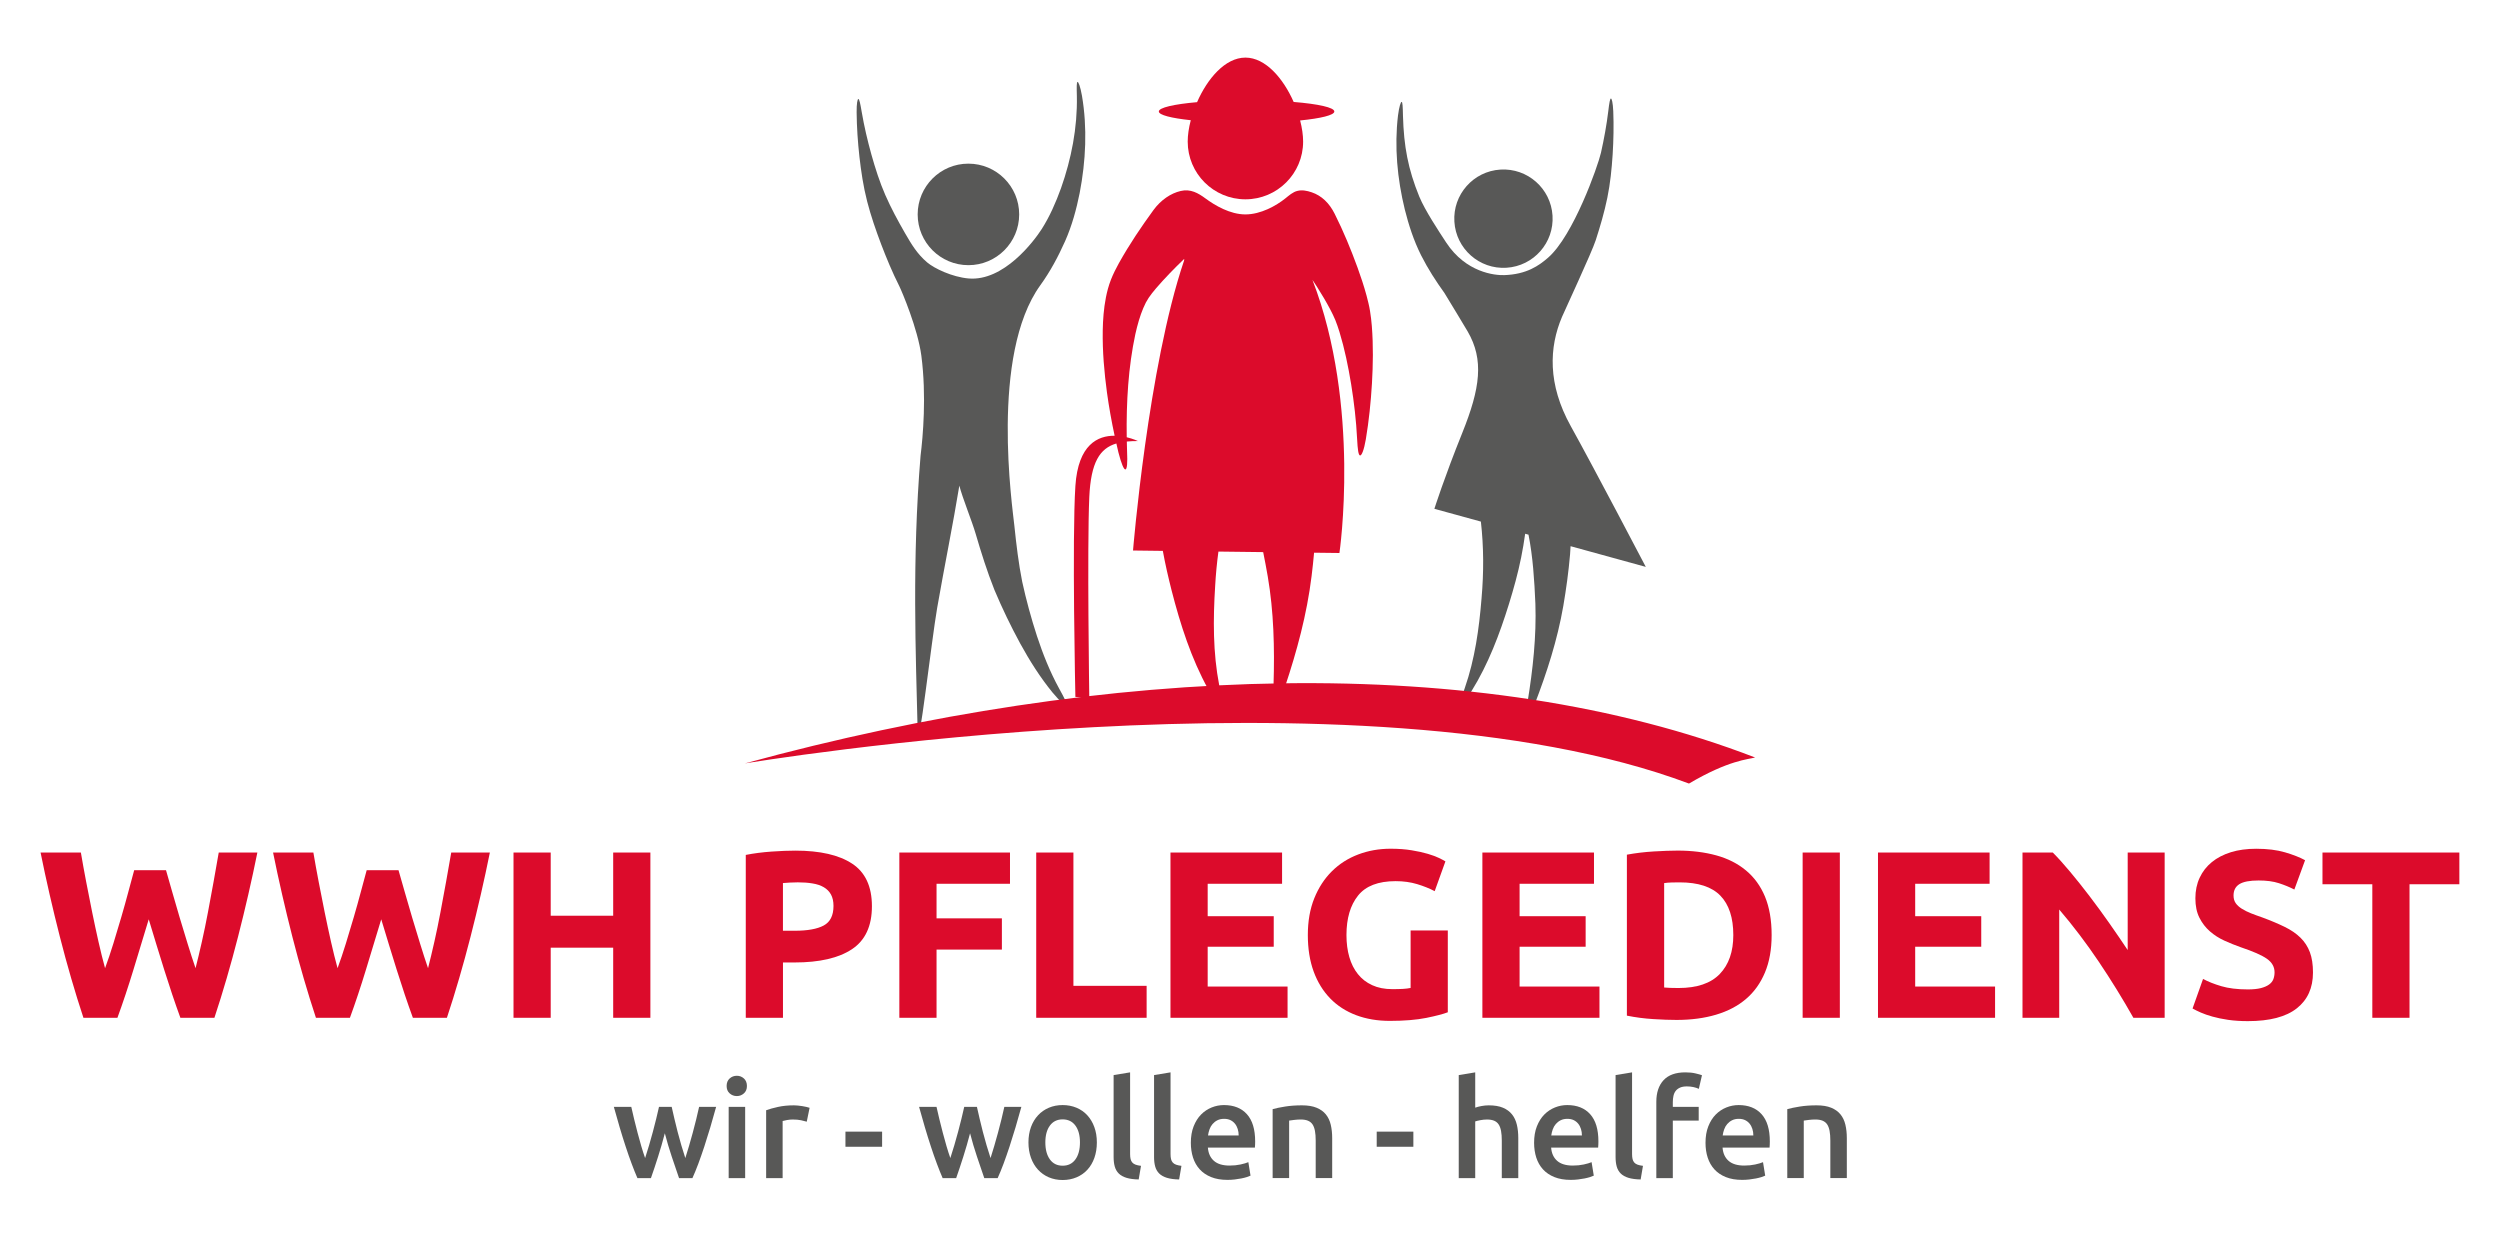
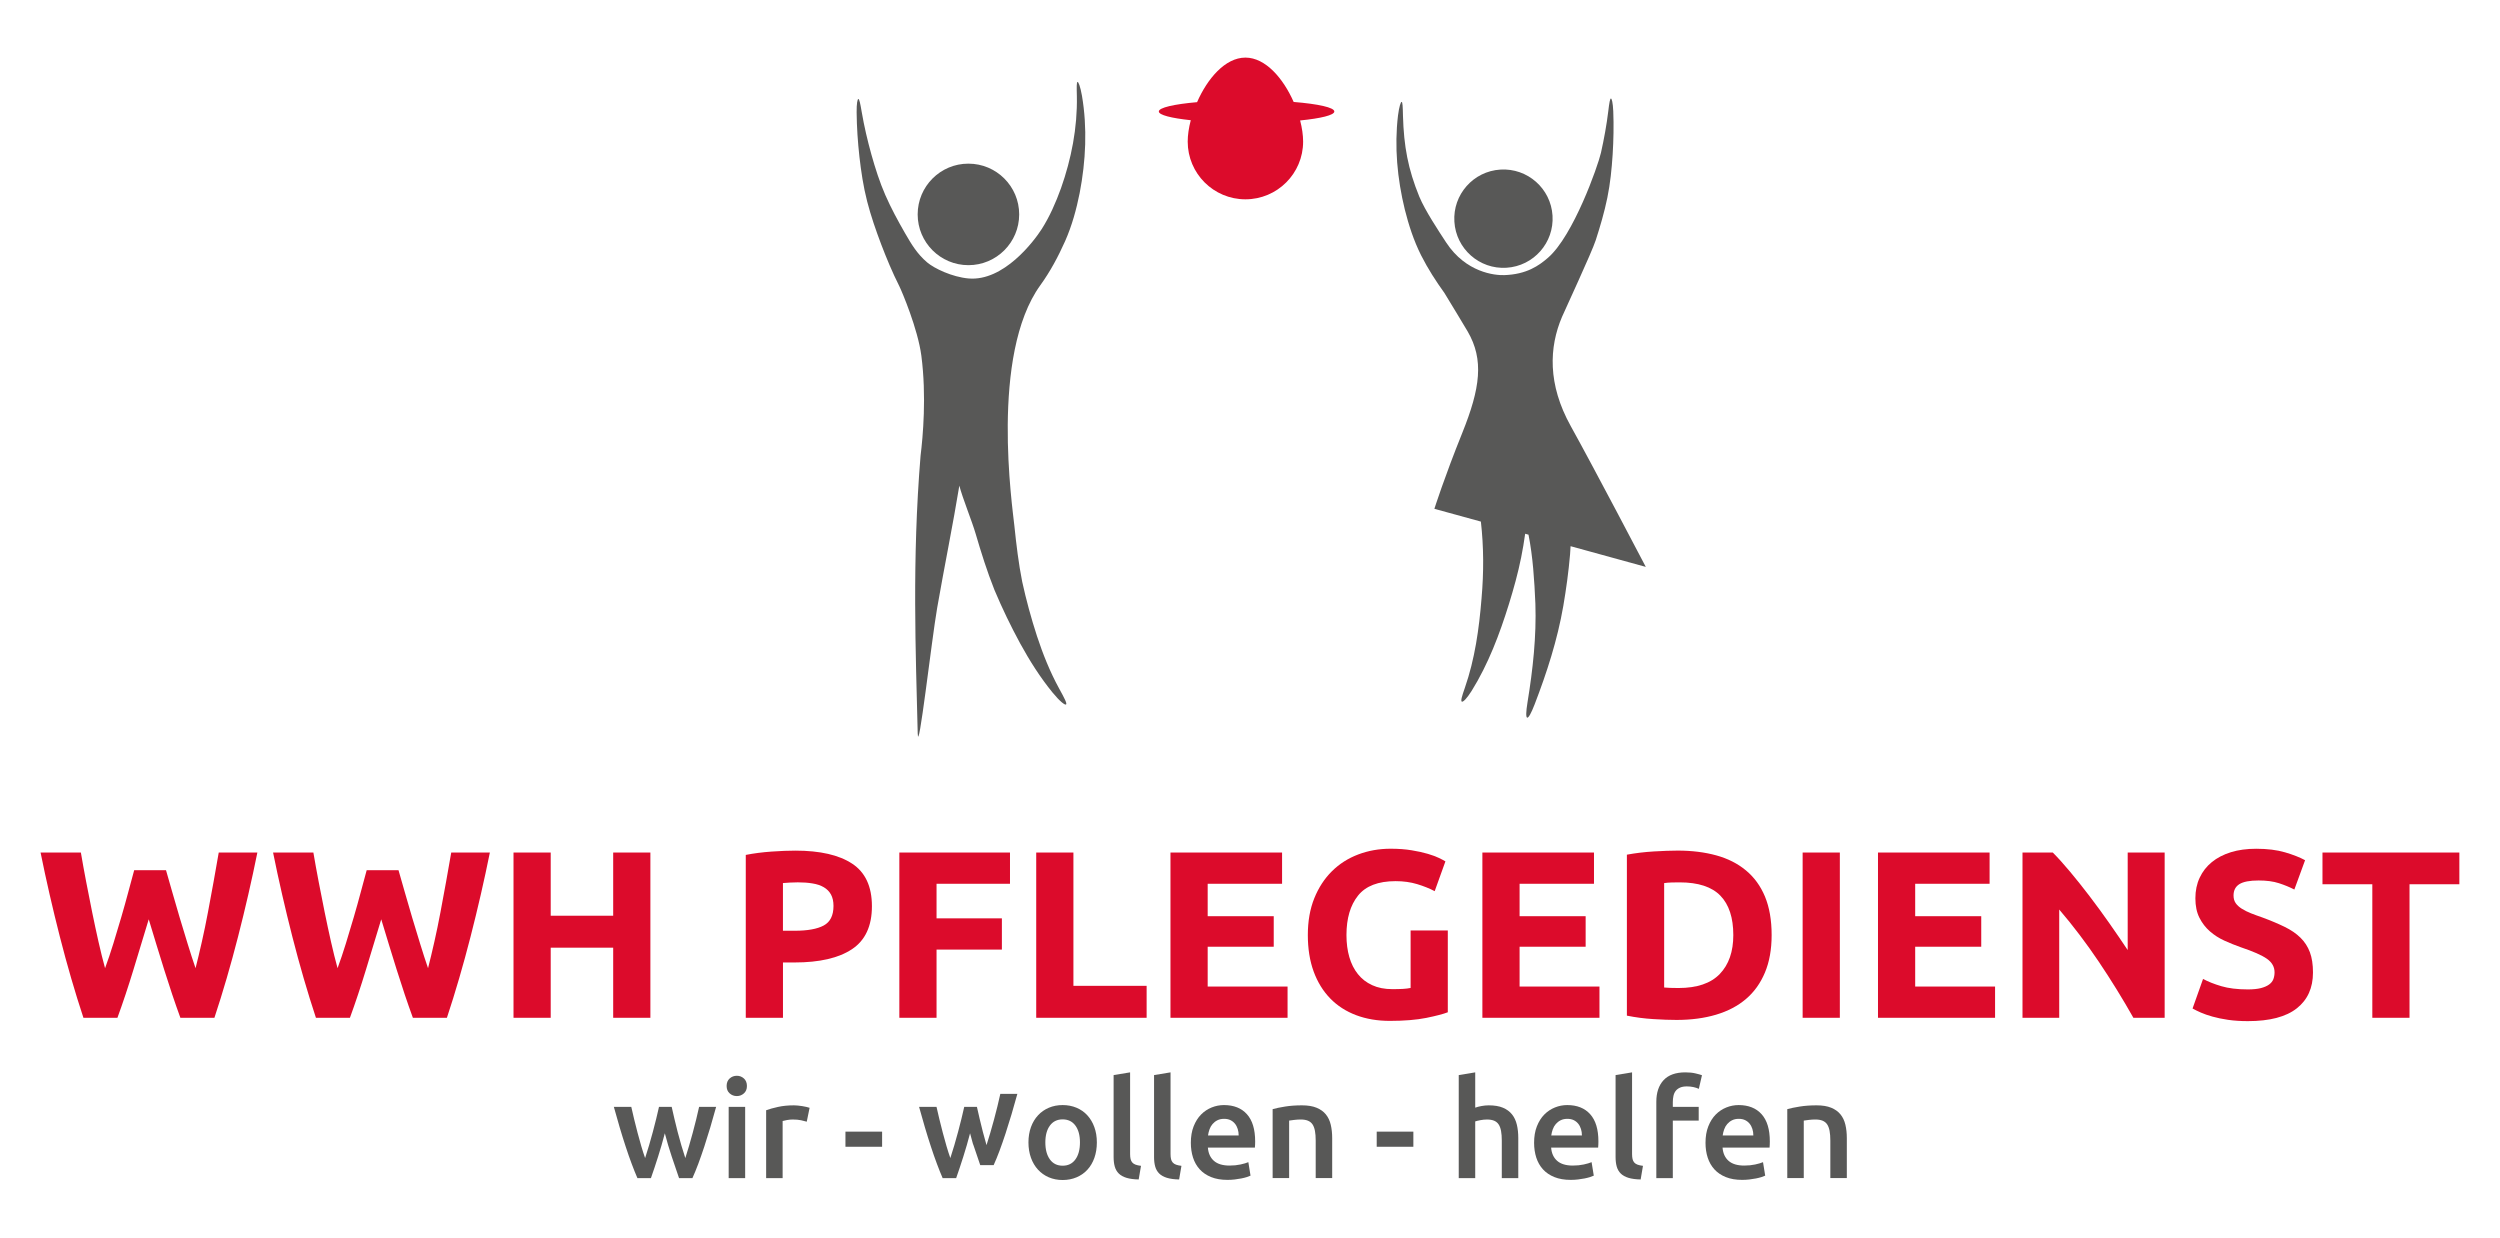
<svg xmlns="http://www.w3.org/2000/svg" version="1.1" x="0px" y="0px" viewBox="0 0 733.87 363.3" style="enable-background:new 0 0 733.87 363.3;" xml:space="preserve">
  <style type="text/css">
	.st0{fill:#DC0B2B;}
	.st1{fill:#585857;}
</style>
  <g id="Ebene_1">
    <path class="st0" d="M48.73,255.44c0.56,1.91,1.18,4.07,1.85,6.47c0.68,2.4,1.4,4.89,2.17,7.46c0.77,2.57,1.55,5.13,2.34,7.7   c0.79,2.57,1.56,4.95,2.31,7.14c0.61-2.38,1.23-4.97,1.86-7.77c0.63-2.8,1.23-5.69,1.79-8.68c0.56-2.99,1.11-5.96,1.65-8.93   c0.54-2.96,1.04-5.82,1.51-8.57h11.34c-1.64,8.12-3.53,16.36-5.67,24.71c-2.14,8.35-4.45,16.29-6.94,23.8h-9.99   c-1.63-4.48-3.21-9.18-4.75-14.11c-1.54-4.92-3.05-9.86-4.54-14.8c-1.5,4.95-2.99,9.88-4.49,14.8c-1.5,4.92-3.06,9.62-4.7,14.11   h-9.98c-2.48-7.51-4.79-15.45-6.92-23.8c-2.13-8.35-4.02-16.59-5.66-24.71h11.83c0.47,2.75,0.98,5.61,1.55,8.57   c0.56,2.96,1.15,5.94,1.76,8.93c0.61,2.99,1.23,5.88,1.86,8.68c0.63,2.8,1.28,5.39,1.93,7.77c0.84-2.29,1.66-4.71,2.45-7.28   c0.79-2.57,1.57-5.13,2.31-7.7c0.75-2.57,1.44-5.04,2.07-7.42c0.63-2.38,1.2-4.5,1.72-6.37H48.73z" />
    <path class="st0" d="M116.98,255.44c0.56,1.91,1.18,4.07,1.85,6.47c0.68,2.4,1.4,4.89,2.17,7.46c0.77,2.57,1.55,5.13,2.34,7.7   c0.79,2.57,1.56,4.95,2.31,7.14c0.61-2.38,1.23-4.97,1.86-7.77c0.63-2.8,1.23-5.69,1.79-8.68c0.56-2.99,1.11-5.96,1.65-8.93   c0.54-2.96,1.04-5.82,1.51-8.57h11.34c-1.64,8.12-3.53,16.36-5.67,24.71c-2.14,8.35-4.45,16.29-6.94,23.8h-9.99   c-1.63-4.48-3.21-9.18-4.75-14.11c-1.54-4.92-3.05-9.86-4.54-14.8c-1.5,4.95-2.99,9.88-4.49,14.8c-1.5,4.92-3.06,9.62-4.7,14.11   h-9.98c-2.48-7.51-4.79-15.45-6.92-23.8c-2.13-8.35-4.02-16.59-5.66-24.71h11.83c0.47,2.75,0.98,5.61,1.55,8.57   c0.56,2.96,1.15,5.94,1.76,8.93c0.61,2.99,1.23,5.88,1.86,8.68c0.63,2.8,1.28,5.39,1.93,7.77c0.84-2.29,1.66-4.71,2.45-7.28   c0.79-2.57,1.57-5.13,2.31-7.7c0.75-2.57,1.44-5.04,2.07-7.42c0.63-2.38,1.2-4.5,1.72-6.37H116.98z" />
    <path class="st0" d="M180,250.26h10.92v48.51H180v-20.58h-18.34v20.58h-10.92v-48.51h10.92v18.55H180V250.26z" />
    <path class="st0" d="M233.48,249.7c7.23,0,12.79,1.27,16.66,3.82c3.87,2.54,5.81,6.71,5.81,12.5c0,5.83-1.96,10.04-5.88,12.63   s-9.52,3.88-16.8,3.88h-3.43v16.24h-10.92v-47.81c2.38-0.47,4.9-0.79,7.56-0.98S231.48,249.7,233.48,249.7z M234.18,259.01   c-0.79,0-1.58,0.02-2.35,0.07c-0.77,0.05-1.43,0.09-2,0.14v14h3.43c3.78,0,6.63-0.51,8.54-1.54c1.91-1.03,2.87-2.94,2.87-5.74   c0-1.35-0.25-2.47-0.74-3.36c-0.49-0.89-1.19-1.6-2.1-2.13c-0.91-0.54-2.02-0.91-3.33-1.12   C237.22,259.11,235.77,259.01,234.18,259.01z" />
    <path class="st0" d="M264,298.77v-48.51h32.48v9.17h-21.56v10.15h19.18v9.17h-19.18v20.02H264z" />
    <path class="st0" d="M336.59,289.39v9.38h-32.41v-48.51h10.92v39.13H336.59z" />
    <path class="st0" d="M343.59,298.77v-48.51h32.76v9.17h-21.84v9.52h19.39v8.96h-19.39v11.69h23.45v9.17H343.59z" />
    <path class="st0" d="M409.67,258.66c-5.09,0-8.76,1.41-11.02,4.24c-2.26,2.82-3.4,6.68-3.4,11.58c0,2.38,0.28,4.54,0.84,6.47   c0.56,1.94,1.4,3.61,2.52,5c1.12,1.4,2.52,2.49,4.2,3.25c1.68,0.77,3.64,1.16,5.88,1.16c1.21,0,2.25-0.02,3.11-0.07   c0.86-0.05,1.62-0.14,2.28-0.28v-16.87H425v24.01c-1.31,0.51-3.41,1.06-6.3,1.65c-2.89,0.58-6.46,0.88-10.71,0.88   c-3.64,0-6.94-0.56-9.91-1.68c-2.96-1.12-5.5-2.75-7.59-4.9s-3.72-4.78-4.87-7.91c-1.14-3.13-1.71-6.7-1.71-10.71   c0-4.06,0.63-7.65,1.89-10.78c1.26-3.13,2.99-5.78,5.18-7.95c2.19-2.17,4.77-3.81,7.73-4.93c2.96-1.12,6.12-1.68,9.49-1.68   c2.29,0,4.35,0.15,6.2,0.46c1.84,0.3,3.43,0.65,4.76,1.05s2.43,0.8,3.29,1.22c0.86,0.42,1.48,0.75,1.85,0.98l-3.15,8.75   c-1.49-0.79-3.21-1.48-5.15-2.07C414.07,258.95,411.96,258.66,409.67,258.66z" />
    <path class="st0" d="M435.15,298.77v-48.51h32.76v9.17h-21.84v9.52h19.39v8.96h-19.39v11.69h23.45v9.17H435.15z" />
    <path class="st0" d="M520.06,274.48c0,4.2-0.65,7.86-1.96,10.99c-1.31,3.13-3.16,5.72-5.56,7.77c-2.4,2.05-5.33,3.59-8.79,4.62   c-3.45,1.03-7.33,1.54-11.62,1.54c-1.96,0-4.25-0.08-6.86-0.25c-2.61-0.16-5.18-0.5-7.7-1.01v-47.25c2.52-0.47,5.15-0.78,7.88-0.95   c2.73-0.16,5.08-0.25,7.04-0.25c4.15,0,7.92,0.47,11.31,1.4c3.38,0.93,6.29,2.4,8.71,4.41c2.43,2.01,4.29,4.57,5.6,7.7   C519.4,266.33,520.06,270.09,520.06,274.48z M488.49,289.88c0.51,0.05,1.11,0.08,1.79,0.11c0.68,0.02,1.48,0.04,2.42,0.04   c5.46,0,9.51-1.38,12.15-4.13c2.64-2.75,3.96-6.56,3.96-11.41c0-5.09-1.26-8.94-3.78-11.55c-2.52-2.61-6.51-3.92-11.97-3.92   c-0.75,0-1.52,0.01-2.31,0.03c-0.79,0.02-1.54,0.08-2.24,0.18V289.88z" />
    <path class="st0" d="M529.16,250.26h10.92v48.51h-10.92V250.26z" />
    <path class="st0" d="M551.28,298.77v-48.51h32.76v9.17H562.2v9.52h19.39v8.96H562.2v11.69h23.45v9.17H551.28z" />
    <path class="st0" d="M626.25,298.77c-3.13-5.55-6.51-11.04-10.15-16.45c-3.64-5.41-7.51-10.52-11.62-15.33v31.78H593.7v-48.51h8.89   c1.54,1.54,3.24,3.43,5.11,5.67c1.87,2.24,3.77,4.63,5.71,7.17c1.94,2.54,3.86,5.18,5.78,7.91c1.91,2.73,3.71,5.35,5.39,7.88   v-28.63h10.85v48.51H626.25z" />
    <path class="st0" d="M659.85,290.44c1.54,0,2.81-0.13,3.81-0.38c1-0.26,1.81-0.61,2.42-1.05c0.61-0.44,1.03-0.97,1.26-1.57   c0.23-0.61,0.35-1.28,0.35-2.03c0-1.59-0.75-2.91-2.24-3.96c-1.49-1.05-4.06-2.18-7.7-3.4c-1.59-0.56-3.17-1.2-4.76-1.92   c-1.59-0.72-3.01-1.63-4.27-2.73c-1.26-1.1-2.29-2.43-3.08-3.99c-0.79-1.56-1.19-3.46-1.19-5.71s0.42-4.26,1.26-6.05   c0.84-1.8,2.03-3.33,3.57-4.58c1.54-1.26,3.41-2.23,5.6-2.91c2.19-0.68,4.67-1.01,7.42-1.01c3.27,0,6.09,0.35,8.47,1.05   s4.34,1.47,5.88,2.31l-3.15,8.61c-1.35-0.7-2.86-1.32-4.52-1.86c-1.66-0.54-3.65-0.8-5.98-0.8c-2.61,0-4.49,0.36-5.64,1.08   c-1.14,0.72-1.71,1.83-1.71,3.33c0,0.89,0.21,1.63,0.63,2.24s1.02,1.15,1.79,1.64c0.77,0.49,1.66,0.93,2.66,1.33   c1,0.4,2.11,0.8,3.33,1.22c2.52,0.93,4.71,1.86,6.58,2.77c1.87,0.91,3.42,1.97,4.65,3.18c1.24,1.21,2.16,2.64,2.77,4.27   c0.61,1.63,0.91,3.62,0.91,5.95c0,4.53-1.59,8.04-4.76,10.53c-3.17,2.5-7.96,3.75-14.35,3.75c-2.15,0-4.08-0.13-5.81-0.38   c-1.73-0.26-3.25-0.57-4.58-0.95c-1.33-0.37-2.47-0.77-3.43-1.19c-0.96-0.42-1.76-0.82-2.42-1.19l3.08-8.68   c1.45,0.79,3.23,1.5,5.36,2.13C654.17,290.12,656.77,290.44,659.85,290.44z" />
    <path class="st0" d="M721.94,250.26v9.31h-14.63v39.2h-10.92v-39.2h-14.63v-9.31H721.94z" />
    <path class="st1" d="M195.16,332.67c-0.61,2.35-1.27,4.63-1.98,6.86c-0.71,2.23-1.4,4.33-2.1,6.3h-3.97   c-0.53-1.23-1.1-2.63-1.68-4.2c-0.59-1.57-1.18-3.25-1.76-5.04c-0.59-1.79-1.18-3.67-1.76-5.64c-0.59-1.97-1.16-3.99-1.72-6.04   h5.12c0.24,1.12,0.52,2.33,0.84,3.62c0.32,1.29,0.66,2.61,1,3.96c0.35,1.35,0.71,2.66,1.09,3.94c0.38,1.28,0.75,2.45,1.13,3.52   c0.4-1.23,0.8-2.49,1.18-3.8c0.39-1.31,0.75-2.61,1.1-3.92s0.68-2.58,0.98-3.82c0.31-1.24,0.58-2.41,0.82-3.5h3.72   c0.24,1.09,0.51,2.26,0.8,3.5s0.6,2.51,0.94,3.82s0.69,2.61,1.08,3.92c0.39,1.31,0.78,2.57,1.18,3.8c0.35-1.07,0.71-2.24,1.08-3.52   c0.38-1.28,0.74-2.59,1.11-3.94c0.36-1.35,0.7-2.67,1.02-3.96c0.32-1.29,0.6-2.5,0.84-3.62h5c-0.56,2.05-1.14,4.07-1.72,6.04   c-0.59,1.97-1.18,3.85-1.76,5.64c-0.59,1.79-1.18,3.47-1.76,5.04c-0.59,1.57-1.16,2.97-1.72,4.2h-3.93   c-0.69-1.97-1.4-4.07-2.14-6.3C196.44,337.3,195.77,335.02,195.16,332.67z" />
    <path class="st1" d="M219.26,318.79c0,0.91-0.29,1.63-0.88,2.16c-0.59,0.53-1.28,0.8-2.08,0.8c-0.83,0-1.53-0.27-2.12-0.8   c-0.59-0.53-0.88-1.25-0.88-2.16c0-0.93,0.29-1.67,0.88-2.2c0.59-0.53,1.29-0.8,2.12-0.8c0.8,0,1.49,0.27,2.08,0.8   C218.96,317.12,219.26,317.86,219.26,318.79z M218.74,345.83h-4.84v-20.92h4.84V345.83z" />
    <path class="st1" d="M236.82,329.27c-0.4-0.13-0.95-0.27-1.66-0.42s-1.53-0.22-2.46-0.22c-0.53,0-1.1,0.05-1.7,0.16   c-0.6,0.11-1.02,0.2-1.26,0.28v16.76h-4.84v-19.92c0.93-0.35,2.1-0.67,3.5-0.98s2.95-0.46,4.66-0.46c0.32,0,0.69,0.02,1.12,0.06   c0.43,0.04,0.85,0.09,1.28,0.16c0.43,0.07,0.84,0.15,1.24,0.24s0.72,0.18,0.96,0.26L236.82,329.27z" />
    <path class="st1" d="M248.18,332.19h10.76v4.44h-10.76V332.19z" />
-     <path class="st1" d="M284.76,332.67c-0.61,2.35-1.27,4.63-1.98,6.86c-0.71,2.23-1.4,4.33-2.1,6.3h-3.97   c-0.53-1.23-1.1-2.63-1.68-4.2c-0.59-1.57-1.18-3.25-1.76-5.04c-0.59-1.79-1.18-3.67-1.76-5.64c-0.59-1.97-1.16-3.99-1.72-6.04   h5.12c0.24,1.12,0.52,2.33,0.84,3.62c0.32,1.29,0.66,2.61,1,3.96c0.35,1.35,0.71,2.66,1.09,3.94c0.38,1.28,0.75,2.45,1.13,3.52   c0.4-1.23,0.8-2.49,1.18-3.8c0.39-1.31,0.75-2.61,1.1-3.92s0.68-2.58,0.98-3.82c0.31-1.24,0.58-2.41,0.82-3.5h3.72   c0.24,1.09,0.51,2.26,0.8,3.5s0.6,2.51,0.94,3.82s0.69,2.61,1.08,3.92c0.39,1.31,0.78,2.57,1.18,3.8c0.35-1.07,0.71-2.24,1.08-3.52   c0.38-1.28,0.74-2.59,1.11-3.94c0.36-1.35,0.7-2.67,1.02-3.96c0.32-1.29,0.6-2.5,0.84-3.62h5c-0.56,2.05-1.14,4.07-1.72,6.04   c-0.59,1.97-1.18,3.85-1.76,5.64c-0.59,1.79-1.18,3.47-1.76,5.04c-0.59,1.57-1.16,2.97-1.72,4.2h-3.93   c-0.69-1.97-1.4-4.07-2.14-6.3C286.04,337.3,285.37,335.02,284.76,332.67z" />
+     <path class="st1" d="M284.76,332.67c-0.61,2.35-1.27,4.63-1.98,6.86c-0.71,2.23-1.4,4.33-2.1,6.3h-3.97   c-0.53-1.23-1.1-2.63-1.68-4.2c-0.59-1.57-1.18-3.25-1.76-5.04c-0.59-1.79-1.18-3.67-1.76-5.64c-0.59-1.97-1.16-3.99-1.72-6.04   h5.12c0.24,1.12,0.52,2.33,0.84,3.62c0.32,1.29,0.66,2.61,1,3.96c0.35,1.35,0.71,2.66,1.09,3.94c0.38,1.28,0.75,2.45,1.13,3.52   c0.4-1.23,0.8-2.49,1.18-3.8c0.39-1.31,0.75-2.61,1.1-3.92s0.68-2.58,0.98-3.82c0.31-1.24,0.58-2.41,0.82-3.5h3.72   c0.24,1.09,0.51,2.26,0.8,3.5s0.6,2.51,0.94,3.82s0.69,2.61,1.08,3.92c0.35-1.07,0.71-2.24,1.08-3.52   c0.38-1.28,0.74-2.59,1.11-3.94c0.36-1.35,0.7-2.67,1.02-3.96c0.32-1.29,0.6-2.5,0.84-3.62h5c-0.56,2.05-1.14,4.07-1.72,6.04   c-0.59,1.97-1.18,3.85-1.76,5.64c-0.59,1.79-1.18,3.47-1.76,5.04c-0.59,1.57-1.16,2.97-1.72,4.2h-3.93   c-0.69-1.97-1.4-4.07-2.14-6.3C286.04,337.3,285.37,335.02,284.76,332.67z" />
    <path class="st1" d="M321.98,335.35c0,1.65-0.24,3.16-0.72,4.52c-0.48,1.36-1.16,2.52-2.04,3.48c-0.88,0.96-1.94,1.71-3.18,2.24   c-1.24,0.53-2.61,0.8-4.1,0.8c-1.49,0-2.85-0.27-4.08-0.8c-1.23-0.53-2.28-1.28-3.16-2.24c-0.88-0.96-1.57-2.12-2.06-3.48   c-0.49-1.36-0.74-2.87-0.74-4.52s0.25-3.15,0.74-4.5c0.49-1.35,1.19-2.5,2.08-3.46c0.89-0.96,1.95-1.7,3.18-2.22   c1.23-0.52,2.57-0.78,4.04-0.78c1.47,0,2.82,0.26,4.06,0.78c1.24,0.52,2.3,1.26,3.18,2.22c0.88,0.96,1.57,2.11,2.06,3.46   C321.73,332.2,321.98,333.7,321.98,335.35z M317.02,335.35c0-2.08-0.45-3.73-1.34-4.94c-0.89-1.21-2.14-1.82-3.74-1.82   s-2.85,0.61-3.74,1.82c-0.89,1.21-1.34,2.86-1.34,4.94c0,2.11,0.45,3.77,1.34,5c0.89,1.23,2.14,1.84,3.74,1.84s2.85-0.61,3.74-1.84   C316.57,339.12,317.02,337.46,317.02,335.35z" />
    <path class="st1" d="M334.26,346.23c-1.44-0.03-2.63-0.19-3.58-0.48c-0.95-0.29-1.7-0.71-2.26-1.26c-0.56-0.55-0.95-1.23-1.18-2.04   s-0.34-1.74-0.34-2.78v-24.08l4.84-0.8v23.96c0,0.59,0.05,1.08,0.14,1.48c0.09,0.4,0.26,0.74,0.5,1.02   c0.24,0.28,0.57,0.49,0.98,0.64c0.41,0.15,0.94,0.26,1.58,0.34L334.26,346.23z" />
    <path class="st1" d="M346.13,346.23c-1.44-0.03-2.63-0.19-3.58-0.48c-0.95-0.29-1.7-0.71-2.26-1.26c-0.56-0.55-0.95-1.23-1.18-2.04   s-0.34-1.74-0.34-2.78v-24.08l4.84-0.8v23.96c0,0.59,0.05,1.08,0.14,1.48c0.09,0.4,0.26,0.74,0.5,1.02   c0.24,0.28,0.57,0.49,0.98,0.64c0.41,0.15,0.94,0.26,1.58,0.34L346.13,346.23z" />
    <path class="st1" d="M349.57,335.47c0-1.84,0.27-3.45,0.82-4.84c0.55-1.39,1.27-2.54,2.18-3.46c0.91-0.92,1.95-1.61,3.12-2.08   c1.17-0.47,2.37-0.7,3.6-0.7c2.88,0,5.13,0.89,6.74,2.68c1.61,1.79,2.42,4.45,2.42,8c0,0.27-0.01,0.57-0.02,0.9   c-0.01,0.33-0.03,0.63-0.06,0.9h-13.8c0.13,1.68,0.73,2.98,1.78,3.9c1.05,0.92,2.58,1.38,4.58,1.38c1.17,0,2.25-0.11,3.22-0.32   c0.97-0.21,1.74-0.44,2.3-0.68l0.64,3.96c-0.27,0.13-0.63,0.27-1.1,0.42c-0.47,0.15-1,0.28-1.6,0.4c-0.6,0.12-1.25,0.22-1.94,0.3   s-1.4,0.12-2.12,0.12c-1.84,0-3.44-0.27-4.8-0.82c-1.36-0.55-2.48-1.31-3.36-2.28c-0.88-0.97-1.53-2.12-1.96-3.44   C349.79,338.49,349.57,337.04,349.57,335.47z M363.61,333.31c0-0.67-0.09-1.3-0.28-1.9c-0.19-0.6-0.46-1.12-0.82-1.56   c-0.36-0.44-0.8-0.79-1.32-1.04c-0.52-0.25-1.14-0.38-1.86-0.38c-0.75,0-1.4,0.14-1.96,0.42c-0.56,0.28-1.03,0.65-1.42,1.1   c-0.39,0.45-0.69,0.97-0.9,1.56c-0.21,0.59-0.36,1.19-0.44,1.8H363.61z" />
    <path class="st1" d="M373.58,325.59c0.93-0.27,2.15-0.52,3.64-0.76c1.49-0.24,3.15-0.36,4.96-0.36c1.71,0,3.13,0.23,4.28,0.7   c1.15,0.47,2.06,1.12,2.74,1.96c0.68,0.84,1.16,1.85,1.44,3.04c0.28,1.19,0.42,2.49,0.42,3.9v11.76h-4.84v-11   c0-1.12-0.07-2.07-0.22-2.86c-0.15-0.79-0.39-1.43-0.72-1.92c-0.33-0.49-0.79-0.85-1.36-1.08c-0.57-0.23-1.27-0.34-2.1-0.34   c-0.61,0-1.25,0.04-1.92,0.12s-1.16,0.15-1.48,0.2v16.88h-4.84V325.59z" />
    <path class="st1" d="M404.13,332.19h10.76v4.44h-10.76V332.19z" />
    <path class="st1" d="M428.21,345.83v-30.24l4.84-0.8v10.36c0.53-0.19,1.15-0.35,1.86-0.48c0.71-0.13,1.41-0.2,2.1-0.2   c1.68,0,3.07,0.23,4.18,0.7c1.11,0.47,1.99,1.12,2.66,1.96c0.67,0.84,1.14,1.85,1.42,3.02c0.28,1.17,0.42,2.48,0.42,3.92v11.76   h-4.84v-11c0-1.12-0.07-2.07-0.22-2.86c-0.15-0.79-0.39-1.43-0.72-1.92c-0.33-0.49-0.78-0.85-1.34-1.08   c-0.56-0.23-1.25-0.34-2.08-0.34c-0.64,0-1.29,0.07-1.96,0.2c-0.67,0.13-1.16,0.25-1.48,0.36v16.64H428.21z" />
    <path class="st1" d="M450.33,335.47c0-1.84,0.27-3.45,0.82-4.84c0.55-1.39,1.27-2.54,2.18-3.46c0.91-0.92,1.95-1.61,3.12-2.08   c1.17-0.47,2.37-0.7,3.6-0.7c2.88,0,5.13,0.89,6.74,2.68c1.61,1.79,2.42,4.45,2.42,8c0,0.27-0.01,0.57-0.02,0.9   c-0.01,0.33-0.03,0.63-0.06,0.9h-13.8c0.13,1.68,0.73,2.98,1.78,3.9c1.05,0.92,2.58,1.38,4.58,1.38c1.17,0,2.25-0.11,3.22-0.32   c0.97-0.21,1.74-0.44,2.3-0.68l0.64,3.96c-0.27,0.13-0.63,0.27-1.1,0.42c-0.47,0.15-1,0.28-1.6,0.4c-0.6,0.12-1.25,0.22-1.94,0.3   s-1.4,0.12-2.12,0.12c-1.84,0-3.44-0.27-4.8-0.82s-2.48-1.31-3.36-2.28c-0.88-0.97-1.53-2.12-1.96-3.44   C450.55,338.49,450.33,337.04,450.33,335.47z M464.37,333.31c0-0.67-0.09-1.3-0.28-1.9c-0.19-0.6-0.46-1.12-0.82-1.56   c-0.36-0.44-0.8-0.79-1.32-1.04c-0.52-0.25-1.14-0.38-1.86-0.38c-0.75,0-1.4,0.14-1.96,0.42c-0.56,0.28-1.03,0.65-1.42,1.1   c-0.39,0.45-0.69,0.97-0.9,1.56s-0.36,1.19-0.44,1.8H464.37z" />
    <path class="st1" d="M481.61,346.23c-1.44-0.03-2.63-0.19-3.58-0.48s-1.7-0.71-2.26-1.26c-0.56-0.55-0.95-1.23-1.18-2.04   s-0.34-1.74-0.34-2.78v-24.08l4.84-0.8v23.96c0,0.59,0.05,1.08,0.14,1.48c0.09,0.4,0.26,0.74,0.5,1.02   c0.24,0.28,0.57,0.49,0.98,0.64c0.41,0.15,0.94,0.26,1.58,0.34L481.61,346.23z" />
    <path class="st1" d="M494.73,314.79c1.12,0,2.11,0.1,2.96,0.3c0.85,0.2,1.49,0.38,1.92,0.54l-0.92,4   c-0.45-0.21-0.98-0.39-1.58-0.52c-0.6-0.13-1.25-0.2-1.94-0.2c-0.77,0-1.43,0.11-1.96,0.34c-0.53,0.23-0.96,0.54-1.28,0.94   c-0.32,0.4-0.55,0.89-0.68,1.46c-0.13,0.57-0.2,1.19-0.2,1.86v1.4h7.6v4.04h-7.6v16.88h-4.84v-22.4c0-2.69,0.71-4.81,2.12-6.34   C489.75,315.56,491.88,314.79,494.73,314.79z" />
    <path class="st1" d="M500.65,335.47c0-1.84,0.27-3.45,0.82-4.84c0.55-1.39,1.27-2.54,2.18-3.46c0.91-0.92,1.95-1.61,3.12-2.08   c1.17-0.47,2.37-0.7,3.6-0.7c2.88,0,5.13,0.89,6.74,2.68c1.61,1.79,2.42,4.45,2.42,8c0,0.27-0.01,0.57-0.02,0.9   c-0.01,0.33-0.03,0.63-0.06,0.9h-13.8c0.13,1.68,0.73,2.98,1.78,3.9c1.05,0.92,2.58,1.38,4.58,1.38c1.17,0,2.25-0.11,3.22-0.32   c0.97-0.21,1.74-0.44,2.3-0.68l0.64,3.96c-0.27,0.13-0.63,0.27-1.1,0.42s-1,0.28-1.6,0.4c-0.6,0.12-1.25,0.22-1.94,0.3   s-1.4,0.12-2.12,0.12c-1.84,0-3.44-0.27-4.8-0.82s-2.48-1.31-3.36-2.28c-0.88-0.97-1.53-2.12-1.96-3.44   C500.86,338.49,500.65,337.04,500.65,335.47z M514.69,333.31c0-0.67-0.09-1.3-0.28-1.9c-0.19-0.6-0.46-1.12-0.82-1.56   c-0.36-0.44-0.8-0.79-1.32-1.04c-0.52-0.25-1.14-0.38-1.86-0.38c-0.75,0-1.4,0.14-1.96,0.42c-0.56,0.28-1.03,0.65-1.42,1.1   c-0.39,0.45-0.69,0.97-0.9,1.56c-0.21,0.59-0.36,1.19-0.44,1.8H514.69z" />
    <path class="st1" d="M524.65,325.59c0.93-0.27,2.15-0.52,3.64-0.76s3.15-0.36,4.96-0.36c1.71,0,3.13,0.23,4.28,0.7   c1.15,0.47,2.06,1.12,2.74,1.96c0.68,0.84,1.16,1.85,1.44,3.04c0.28,1.19,0.42,2.49,0.42,3.9v11.76h-4.84v-11   c0-1.12-0.07-2.07-0.22-2.86c-0.15-0.79-0.39-1.43-0.72-1.92c-0.33-0.49-0.79-0.85-1.36-1.08s-1.27-0.34-2.1-0.34   c-0.61,0-1.25,0.04-1.92,0.12c-0.67,0.08-1.16,0.15-1.48,0.2v16.88h-4.84V325.59z" />
    <g>
-       <path class="st0" d="M402.7,95.74c-0.12-1.45-0.28-2.91-0.53-4.42c-0.23-1.52-0.67-3.17-1.01-4.5c-0.79-2.92-1.69-5.59-2.66-8.28    c-1.95-5.34-4.08-10.54-6.72-15.8c-1.58-3.14-3.81-5.3-6.73-6.29c-1.45-0.49-2.84-0.75-4.17-0.42c-1.35,0.3-2.54,1.39-3.57,2.21    c-2.68,2.15-7.2,4.7-11.73,4.7c-4.54,0-8.99-2.68-11.73-4.7c-2.13-1.57-4.37-2.86-7.25-2.18c-2.89,0.66-5.82,2.62-8,5.6    c-3.65,5.02-7.02,9.99-10.18,15.65c-0.77,1.4-1.62,3.05-2.3,4.78c-0.71,1.82-1.15,3.54-1.48,5.22c-0.65,3.35-0.87,6.54-0.93,9.67    c-0.1,6.25,0.44,12.29,1.24,18.24c0.59,4.28,1.35,8.51,2.25,12.69c-4.88-0.05-10.72,2.53-11.52,14.75c-1.01,15.45,0,61.92,0,61.92    l4.08,0.17c0,0-0.66-44.1,0-58.78c0.46-10.31,3.1-14.35,7.95-15.79c0.2,0.87,0.39,1.74,0.6,2.61c1.77,6.88,2.9,6.61,2.54-0.36    c-0.03-0.94-0.05-1.88-0.07-2.82c1.02-0.1,2.1-0.14,3.26-0.14c0,0-1.34-0.65-3.29-1.12c-0.15-10.31,0.47-20.66,2.54-30.3    c0.6-2.69,1.35-5.32,2.32-7.61c0.99-2.39,1.99-3.72,3.75-5.81c2.49-2.9,5.33-5.82,8.26-8.63c0.01,0.2,0,0.4-0.06,0.57    c-10.54,31.12-14.96,85.03-14.96,85.03l8.75,0.11c0.72,3.97,1.62,7.84,2.57,11.59c2.57,10.01,5.78,20.06,10.79,29.09    c1.51,2.69,2.75,3.77,3.28,3.52c0.59-0.27,0.49-1.84-0.08-4.71c-1.87-9.65-1.81-19.42-1.2-29.15c0.19-3.49,0.52-6.85,0.96-10.14    l13.14,0.16c0.49,2.39,0.93,4.8,1.35,7.19c1.75,10.23,2.03,20.89,1.69,31.74c-0.21,6.47,1.3,6.78,3.37,0.59    c3.44-10.34,6.41-21.15,7.8-32.49c0.3-2.31,0.52-4.6,0.73-6.86l7.44,0.09c0,0,6.4-43.1-7.92-80.18c0.45,0.69,0.91,1.38,1.36,2.07    c1.38,2.18,2.72,4.43,3.84,6.56c0.6,1.21,1.09,2.09,1.52,3.19c0.44,1.09,0.85,2.28,1.22,3.49c1.49,4.87,2.57,10.11,3.43,15.37    c0.85,5.27,1.47,10.6,1.74,15.97c0.16,3.2,0.39,4.84,0.87,4.9c0.45,0.06,1.14-1.5,1.69-4.74c0.91-5.42,1.47-10.9,1.8-16.43    C403.05,107.04,403.15,101.5,402.7,95.74z" />
      <path class="st0" d="M391.69,32.73c0-1.18-4.76-2.21-11.94-2.8c-3.03-6.88-8.24-13.02-14.16-13.02c-5.94,0-11.17,6.18-14.19,13.08    c-6.78,0.6-11.23,1.6-11.23,2.74c0,1.03,3.65,1.95,9.38,2.56c-0.58,2.22-0.9,4.37-0.9,6.28c0,9.36,7.59,16.94,16.94,16.94    s16.94-7.59,16.94-16.94c0-1.89-0.31-4.02-0.88-6.21C387.75,34.75,391.69,33.8,391.69,32.73z" />
    </g>
    <g>
      <path class="st1" d="M269.38,62.94c0,8.23,6.67,14.9,14.9,14.9c8.23,0,14.9-6.67,14.9-14.9c0-8.23-6.67-14.9-14.9-14.9    C276.05,48.03,269.38,54.71,269.38,62.94z" />
      <path class="st1" d="M251.97,29.06c0.28-0.01,0.56,1.26,0.98,3.78c0.72,4.22,1.7,8.39,2.84,12.5c1.15,4.09,2.45,8.17,4.09,11.91    c1.68,3.83,3.67,7.51,5.78,11.18c1.98,3.43,3.6,6.12,6.52,8.61c2.05,1.74,7.29,4.27,12.11,4.7c10.33,0.91,19.21-10.92,21.51-14.51    c2.32-3.65,4.14-7.77,5.67-12.03c3.01-8.54,4.82-17.68,4.64-26.93c-0.07-2.76-0.09-4.17,0.2-4.22c0.25-0.05,0.81,1.28,1.3,4.07    c1.59,9.37,1.15,19.08-0.68,28.56c-0.95,4.73-2.23,9.5-4.27,14.11c-2.09,4.66-4.35,8.89-7.26,12.92    c-14.81,20.48-8.19,65.14-7.63,70.68c0.57,5.52,1.24,11.07,2.29,16.35c1.15,5.27,2.64,10.77,4.35,16.01    c1.74,5.27,3.8,10.45,6.48,15.34c1.61,2.91,2.39,4.44,2.05,4.71c-0.3,0.24-1.73-0.79-3.92-3.45c-3.65-4.46-6.76-9.38-9.54-14.45    c-2.78-5.12-5.24-10.21-7.55-15.69c-2.2-5.53-3.92-11.04-5.55-16.59c-1.06-3.64-3.83-10.39-4.77-14.06    c-1.79,11-4.48,24.22-6.51,35.9c-1.63,9.39-5.53,43.87-5.71,36.82c-0.57-23.64-1.69-50.73,0.84-81.52    c0.69-5.56,1.77-17.51,0.23-29.34c-1.03-7.88-5.75-18.97-6.46-20.39c-2.06-4.09-3.75-8.17-5.33-12.3    c-1.55-4.11-3.02-8.32-4.13-12.64c-1.13-4.41-1.76-8.73-2.26-13.08c-0.48-4.34-0.78-8.69-0.82-13.04    C251.44,30.36,251.71,29.06,251.97,29.06z" />
    </g>
    <g>
      <path class="st1" d="M442.23,78.6c7.96-0.5,14.01-7.35,13.51-15.31c-0.5-7.96-7.35-14-15.3-13.51    c-7.96,0.49-14.01,7.35-13.51,15.3C427.42,73.04,434.27,79.1,442.23,78.6z" />
      <path class="st1" d="M483.12,166.41c0,0-15.16-28.96-22.02-41.31c-6.87-12.35-6.35-23.21-2.58-32.07    c0.93-2.19,8.7-18.83,9.9-22.51c1.31-4.05,2.53-8.19,3.4-12.42c0.89-4.32,1.29-8.53,1.57-12.76c0.26-4.23,0.35-8.44,0.18-12.66    c-0.11-2.52-0.43-3.77-0.69-3.76c-0.27,0.01-0.48,1.25-0.77,3.7c-0.5,4.11-1.25,8.2-2.15,12.22c-0.92,4.01-8.11,24.33-15.5,30.78    c-2.67,2.33-6.3,4.93-12.9,5.14c-2.73,0.09-11.21-0.71-17.03-9.56c-2.3-3.51-6.21-9.42-7.9-13.48    c-3.31-8.12-4.54-14.78-4.79-23.74c-0.06-2.67-0.11-4.04-0.39-4.07c-0.25-0.03-0.72,1.28-1.07,4c-1.09,9.14-0.22,18.51,2,27.6    c1.14,4.53,2.6,9.08,4.79,13.45c2.03,4,4.32,7.54,6.85,11.06c1.69,2.79,5.86,9.63,6.8,11.26c4.85,8.33,3.71,16.68-1.57,29.79    c-5.28,13.1-8.19,22.29-8.19,22.29l13.65,3.75c0.84,7.43,0.87,14.82,0.19,22.6c-0.72,8.87-1.95,17.72-4.89,26.19    c-0.89,2.52-1.26,3.86-0.9,4.06c0.32,0.19,1.39-0.77,2.86-3.11c4.91-7.88,8.24-16.72,10.99-25.58c1.36-4.41,2.64-8.97,3.58-13.67    c0.46-2.29,0.85-4.6,1.17-6.92l0.98,0.27c1.27,6.39,1.73,13.4,2.02,20.28c0.32,9.53-0.72,19.21-2.31,28.92    c-0.95,5.79-0.01,6.07,2.11,0.56c3.54-9.21,6.66-18.8,8.4-28.86c0.86-5.06,1.53-9.91,1.98-15.11c0.06-0.8,0.1-1.6,0.15-2.41    L483.12,166.41z" />
    </g>
-     <path class="st0" d="M495.84,229.99c11.63-6.86,17.36-7.07,19.37-7.63c-81.01-31.25-189.92-27.4-296.55,1.74   c0,0,180.5-30.32,277.1,5.9C495.79,230.02,495.82,230.01,495.84,229.99z" />
  </g>
  <g id="Ebene_2">
</g>
</svg>